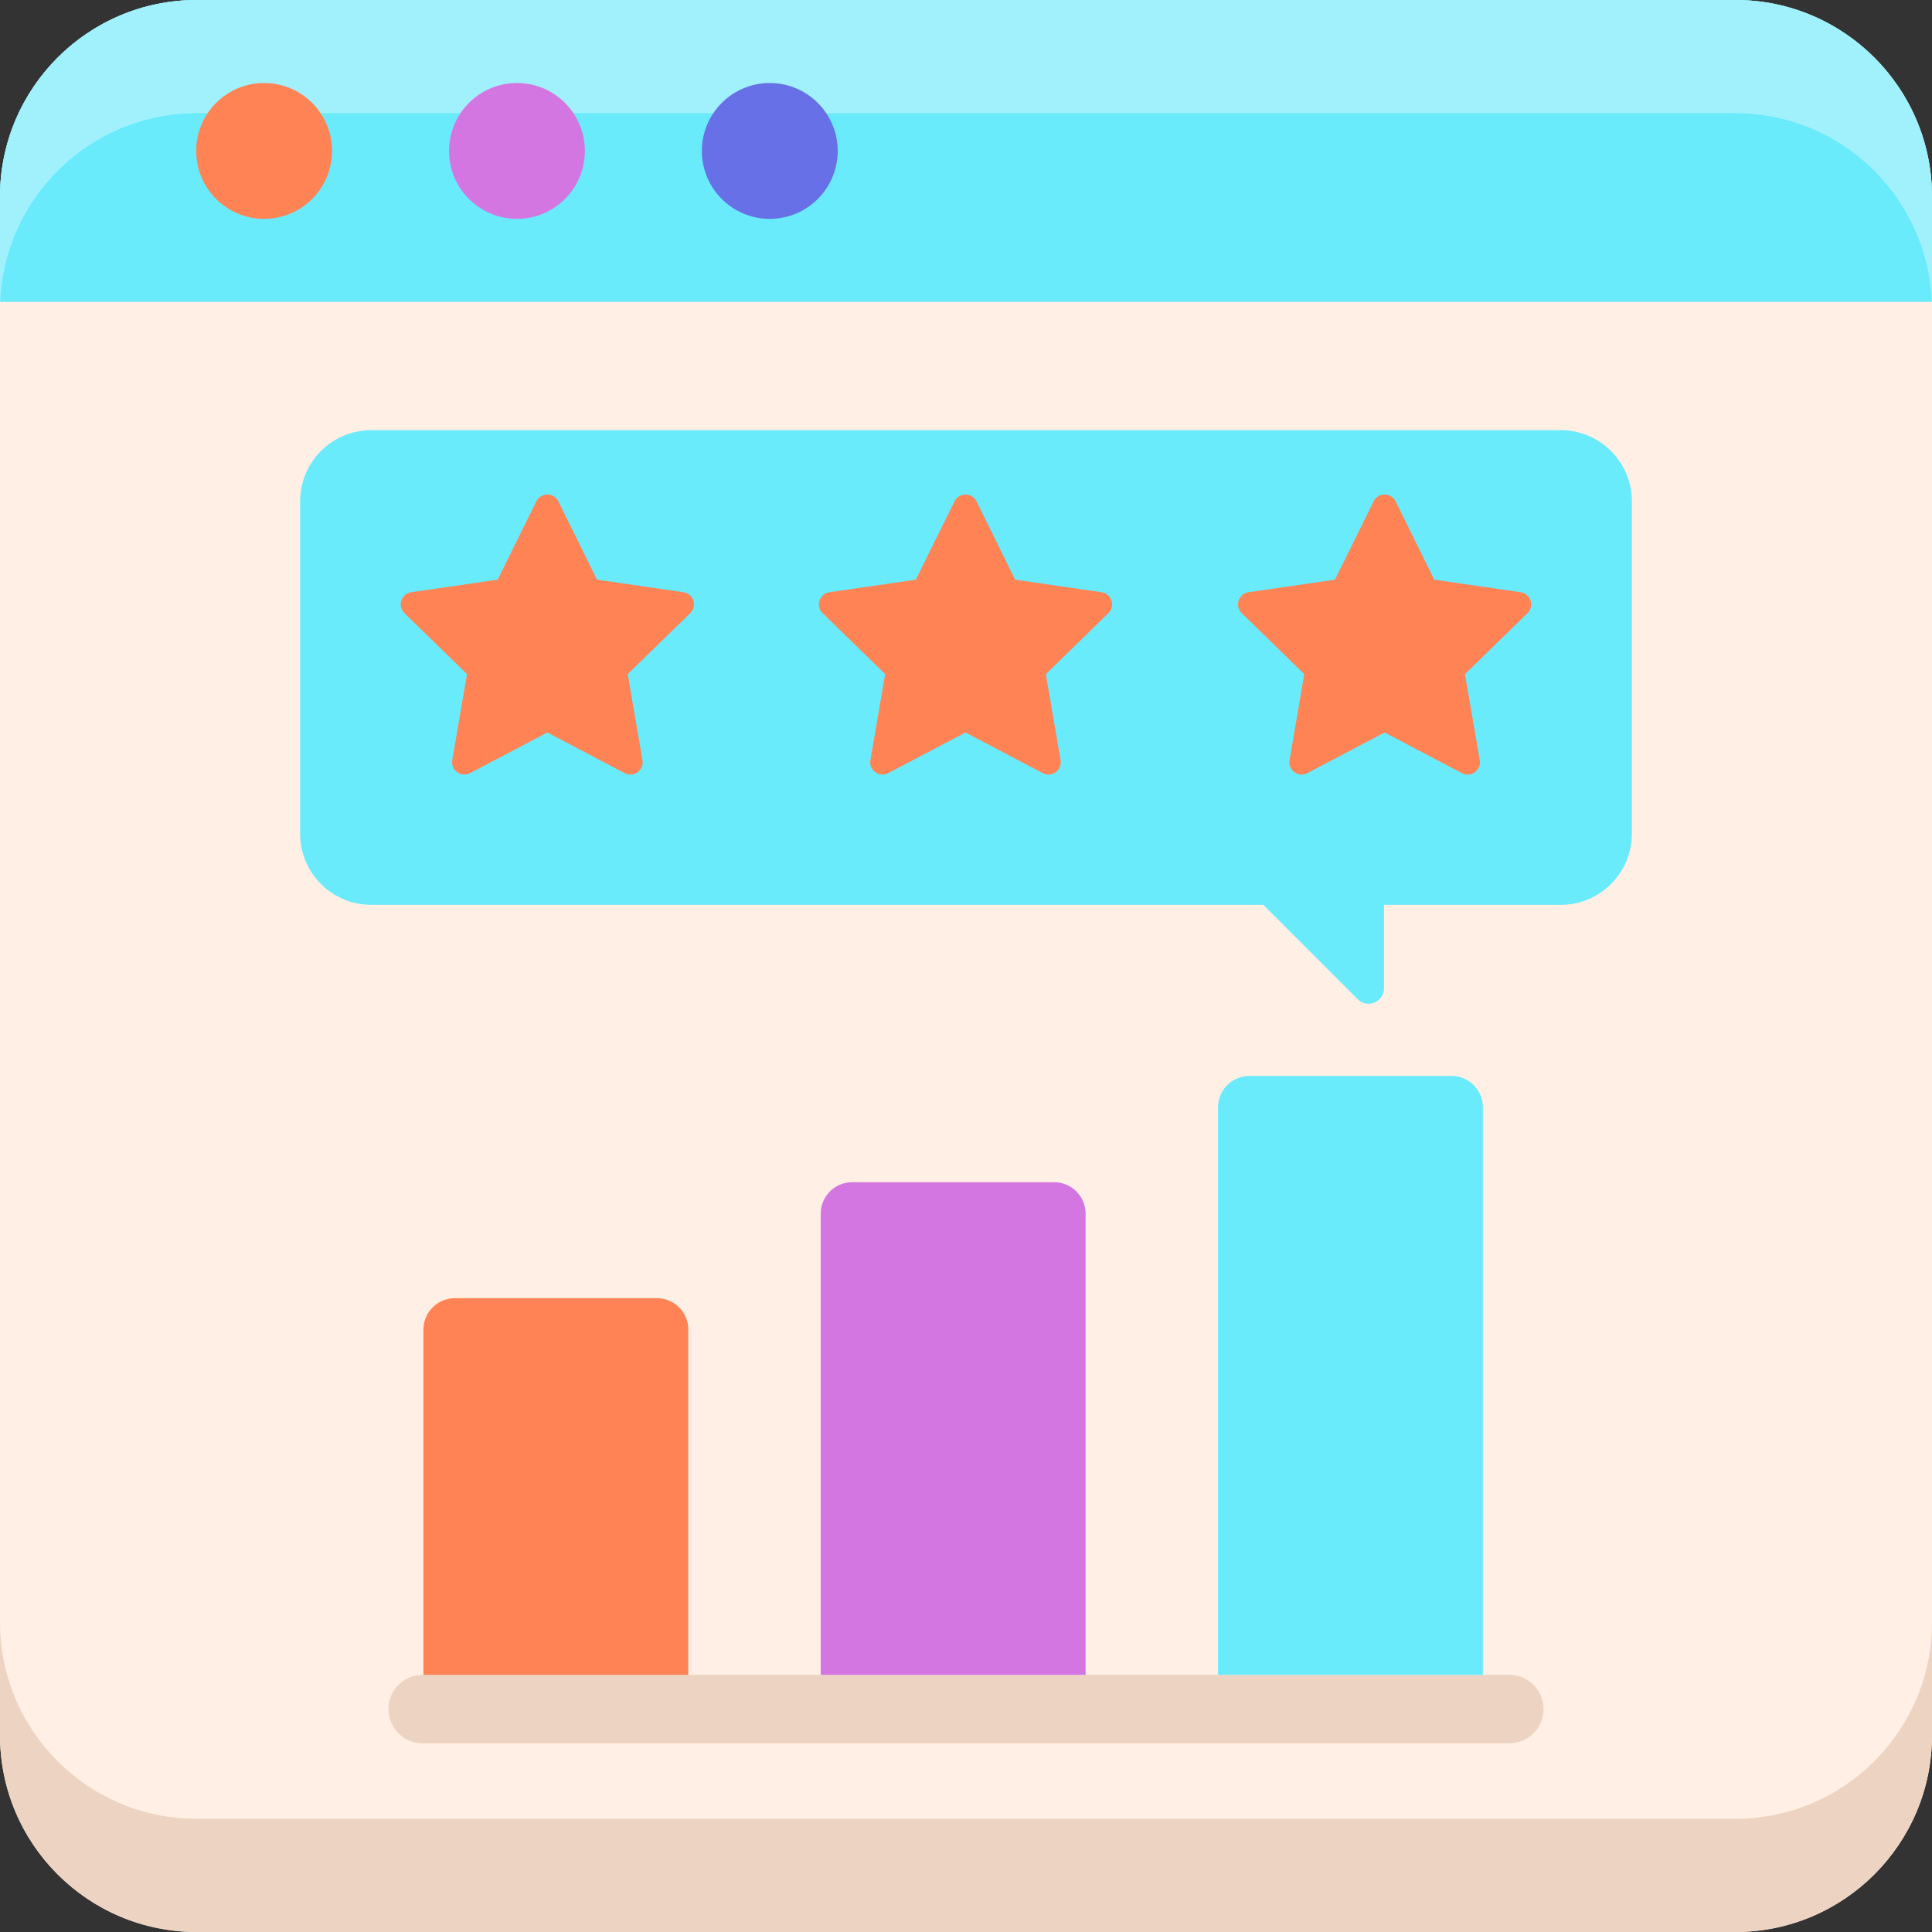
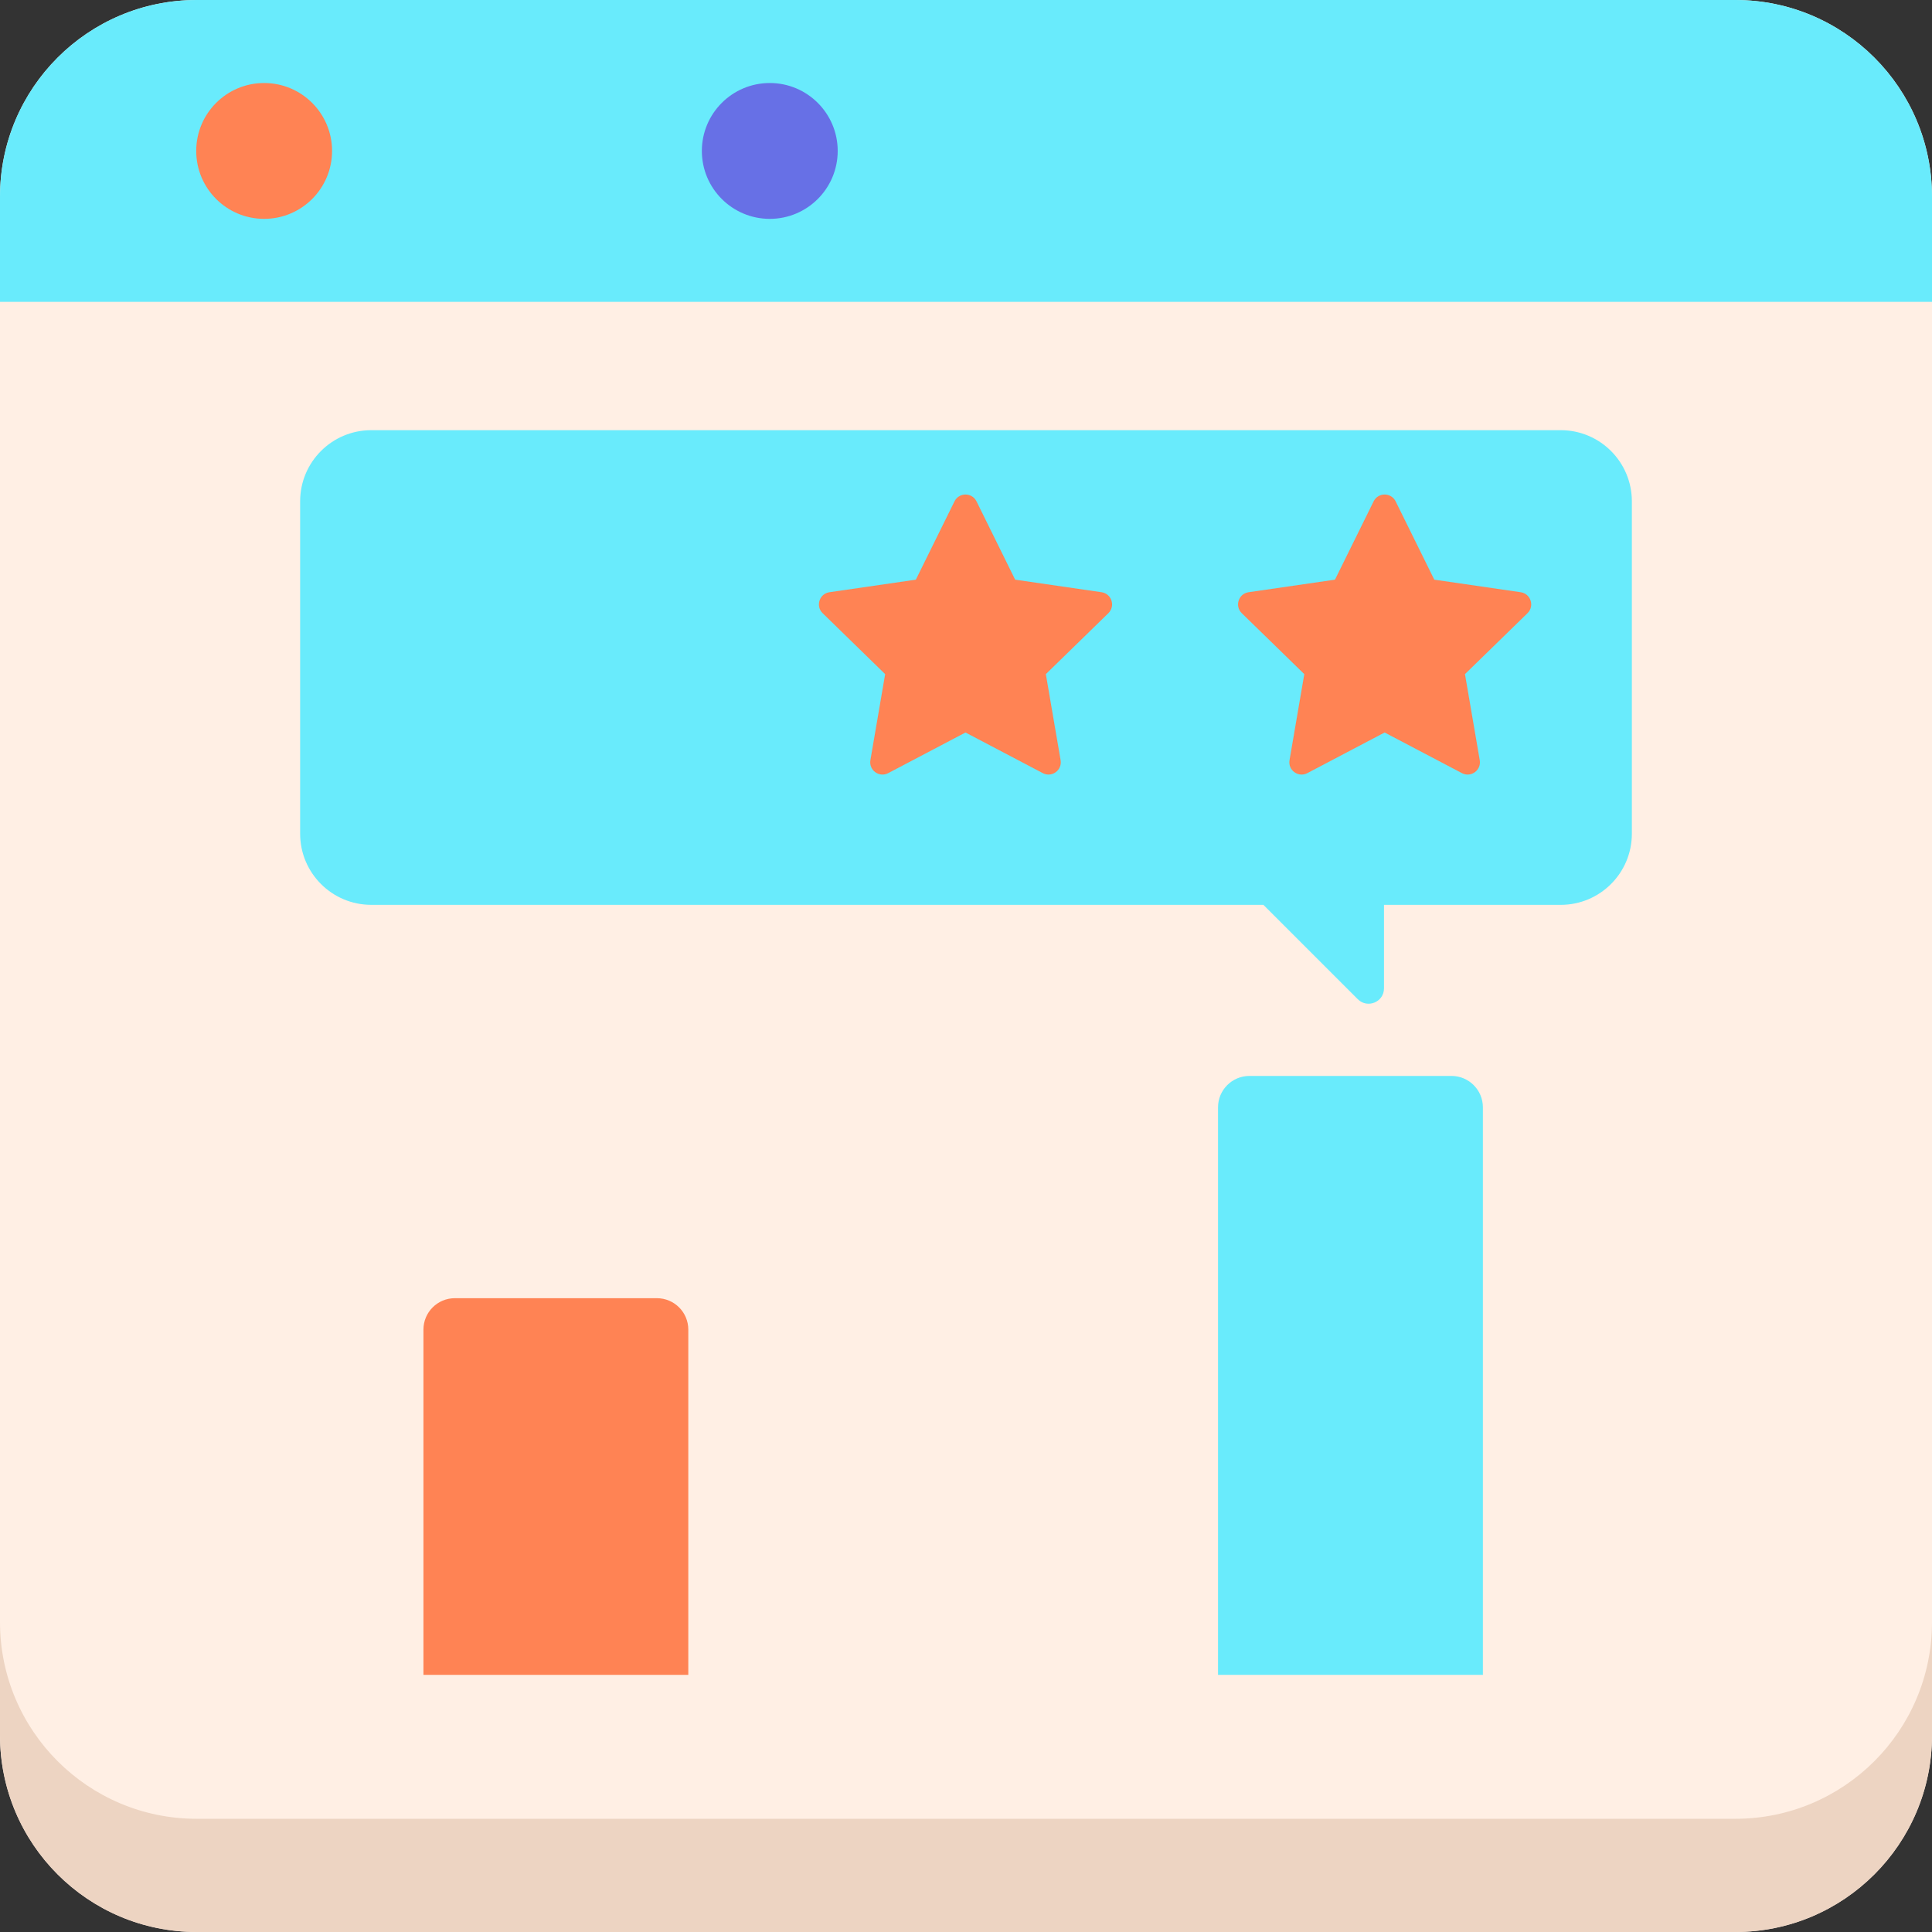
<svg xmlns="http://www.w3.org/2000/svg" version="1.1" id="Layer_1" x="0px" y="0px" viewBox="0 0 256 256" style="enable-background:new 0 0 256 256;" xml:space="preserve">
  <rect x="0" y="0" width="256" height="256" fill="#333333" stroke="none" />
  <style type="text/css">
	.st0{fill:#FF8354;}
	.st1{fill:#E0734A;}
	.st2{fill:#69EBFC;}
	.st3{fill:#5ED4E3;}
	.st4{fill:#FFAC8C;}
	.st5{fill:#A1F1FC;}
	.st6{fill:#6770E6;}
	.st7{fill:#B665C2;}
	.st8{fill:#D476E2;}
	.st9{fill:#EDD4C2;}
	.st10{fill:#FFEFE4;}
	.st11{fill:#FFF7F2;}
	.st12{fill:#5861C7;}
	.st13{fill:#8F95E6;}
	.st14{fill:#C7FCFE;}
	.st15{fill:#707AFA;}
	.st16{fill:#4E56B0;}
	.st17{fill:#EA82FA;}
	.st18{fill:#B5BAFF;}
	.st19{fill:#FFE4D1;}
	.st20{fill:#333399;}
	.st21{fill:#5FD4E3;}
	.st22{fill:#B85E3D;}
	.st23{fill:#53BAC7;}
	.st24{fill:#FFFFFF;}
	.st25{fill:none;}
	.st26{fill:#57C3D1;}
	.st27{fill:#382F8B;}
	.st28{fill:#9E58A8;}
	.st29{fill:#C96743;}
	.st30{fill:#C46541;}
	.st31{fill:#59C9D6;}
	.st32{fill:#5058B5;}
	.st33{fill:#454C9C;}
	.st34{fill:#9FA5FF;}
	.st35{fill:#6E76E6;}
	.st36{fill:#535CBD;}
	.st37{fill:#D16B45;}
	.st38{fill:#58C3D1;}
	.st39{fill:#56C1CF;}
	.st40{fill:#5159B8;}
	.st41{fill:#59C6D4;}
	.st42{fill:#FFF3EB;}
	.st43{fill:#FFDCCF;}
	.st44{fill:#4C53AB;}
	.st45{fill:#59C5D4;}
	.st46{fill:#EFA5FA;}
	.st47{fill:#F5B0FF;}
	.st48{fill:#4D55AD;}
</style>
  <g>
    <path class="st10" d="M229.935,256H26.065C11.67,256,0,244.33,0,229.935V26.065C0,11.67,11.67,0,26.065,0h203.87   C244.33,0,256,11.67,256,26.065v203.87C256,244.33,244.33,256,229.935,256z" />
    <path class="st9" d="M229.935,241H26.065C11.67,241,0,229.33,0,214.935v15C0,244.33,11.67,256,26.065,256h203.87   C244.33,256,256,244.33,256,229.935v-15C256,229.33,244.33,241,229.935,241z" />
    <path class="st2" d="M229.935,0H26.065C11.67,0,0,11.67,0,26.065V40h256V26.065C256,11.67,244.33,0,229.935,0z" />
-     <path class="st5" d="M229.935,0H26.065C11.67,0,0,11.67,0,26.065V40h0.027c0.559-13.901,12-25,26.038-25h203.87   c14.038,0,25.479,11.099,26.038,25H256V26.065C256,11.67,244.33,0,229.935,0z" />
    <circle class="st0" cx="35" cy="20" r="9" />
-     <circle class="st8" cx="68.5" cy="20" r="9" />
    <circle class="st6" cx="102" cy="20" r="9" />
    <path class="st2" d="M206.802,57h-21.558H142.36H49.198c-5.207,0-9.428,4.221-9.428,9.428v44.041c0,5.207,4.221,9.428,9.428,9.428   H167.41l12.504,12.504c1.281,1.281,3.472,0.374,3.472-1.438v-11.065h23.416c5.207,0,9.428-4.221,9.428-9.428V66.428   C216.23,61.221,212.009,57,206.802,57z" />
    <path id="XMLID_234_" class="st0" d="M127.934,97.06l10.24,5.383c1.195,0.628,2.591-0.386,2.362-1.716l-1.956-11.402l8.284-8.075   c0.966-0.942,0.433-2.583-0.902-2.777l-11.448-1.664l-5.12-10.374c-0.597-1.21-2.323-1.21-2.92,0l-5.12,10.374l-11.448,1.664   c-1.336,0.194-1.869,1.835-0.902,2.777l8.284,8.075l-1.956,11.402c-0.228,1.33,1.168,2.344,2.362,1.716L127.934,97.06z" />
-     <path id="XMLID_233_" class="st0" d="M72.529,97.06l10.24,5.383c1.195,0.628,2.591-0.386,2.362-1.716l-1.956-11.402l8.284-8.075   c0.966-0.942,0.433-2.583-0.902-2.777l-11.448-1.664l-5.12-10.374c-0.597-1.21-2.323-1.21-2.92,0l-5.12,10.374L54.5,78.472   c-1.336,0.194-1.869,1.835-0.902,2.777l8.284,8.075l-1.956,11.402c-0.228,1.33,1.168,2.344,2.362,1.716L72.529,97.06z" />
    <path id="XMLID_235_" class="st0" d="M183.471,97.06l10.24,5.383c1.195,0.628,2.591-0.386,2.362-1.716l-1.956-11.402l8.284-8.075   c0.966-0.942,0.433-2.583-0.902-2.777l-11.448-1.664l-5.12-10.374c-0.597-1.21-2.323-1.21-2.92,0l-5.12,10.374l-11.448,1.664   c-1.336,0.194-1.869,1.835-0.902,2.777l8.284,8.075l-1.956,11.402c-0.228,1.33,1.168,2.344,2.362,1.716L183.471,97.06z" />
-     <path class="st9" d="M199.994,231H56.006c-2.505,0-4.535-2.03-4.535-4.535v0c0-2.505,2.03-4.535,4.535-4.535h143.988   c2.505,0,4.535,2.03,4.535,4.535v0C204.529,228.97,202.498,231,199.994,231z" />
    <path class="st0" d="M91.204,221.93H56.108v-45.749c0-2.3,1.864-4.164,4.164-4.164H87.04c2.3,0,4.164,1.864,4.164,4.164V221.93z" />
-     <path class="st8" d="M143.847,221.93h-35.096v-61.115c0-2.3,1.864-4.164,4.164-4.164h26.768c2.3,0,4.164,1.864,4.164,4.164V221.93z   " />
    <path class="st2" d="M196.491,221.93h-35.096V146.73c0-2.3,1.864-4.164,4.164-4.164h26.768c2.3,0,4.164,1.864,4.164,4.164V221.93z" />
  </g>
</svg>